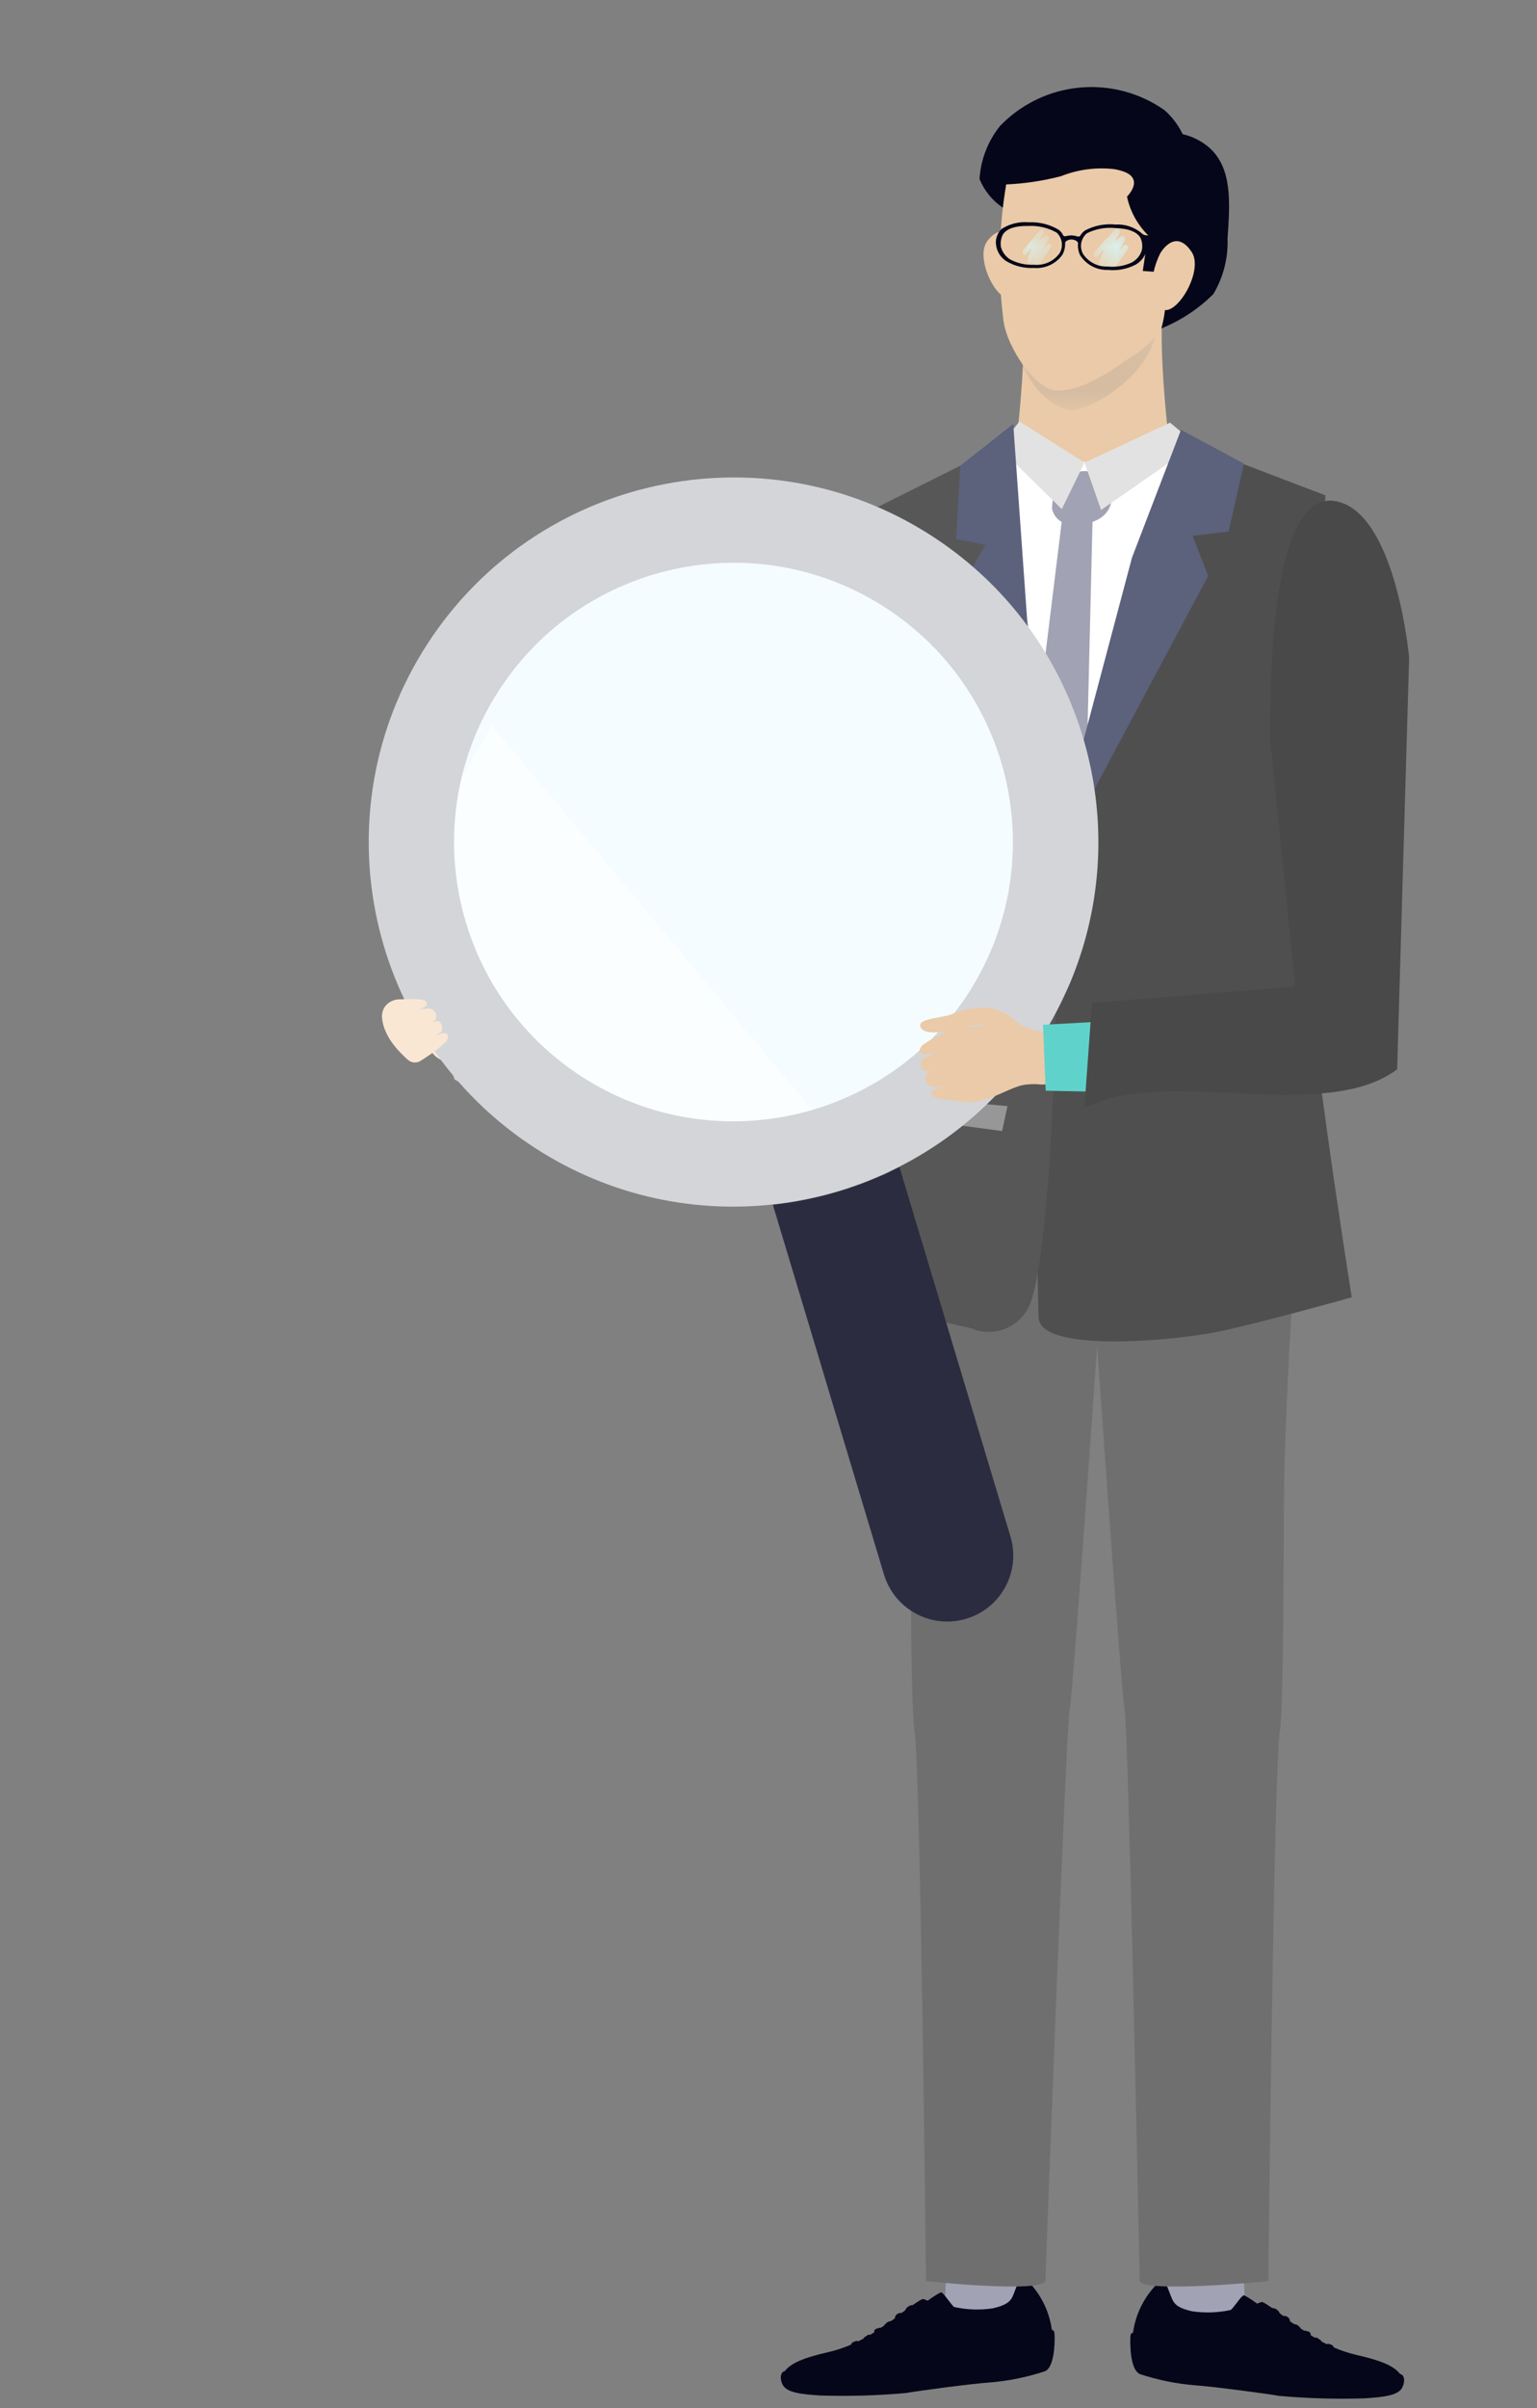
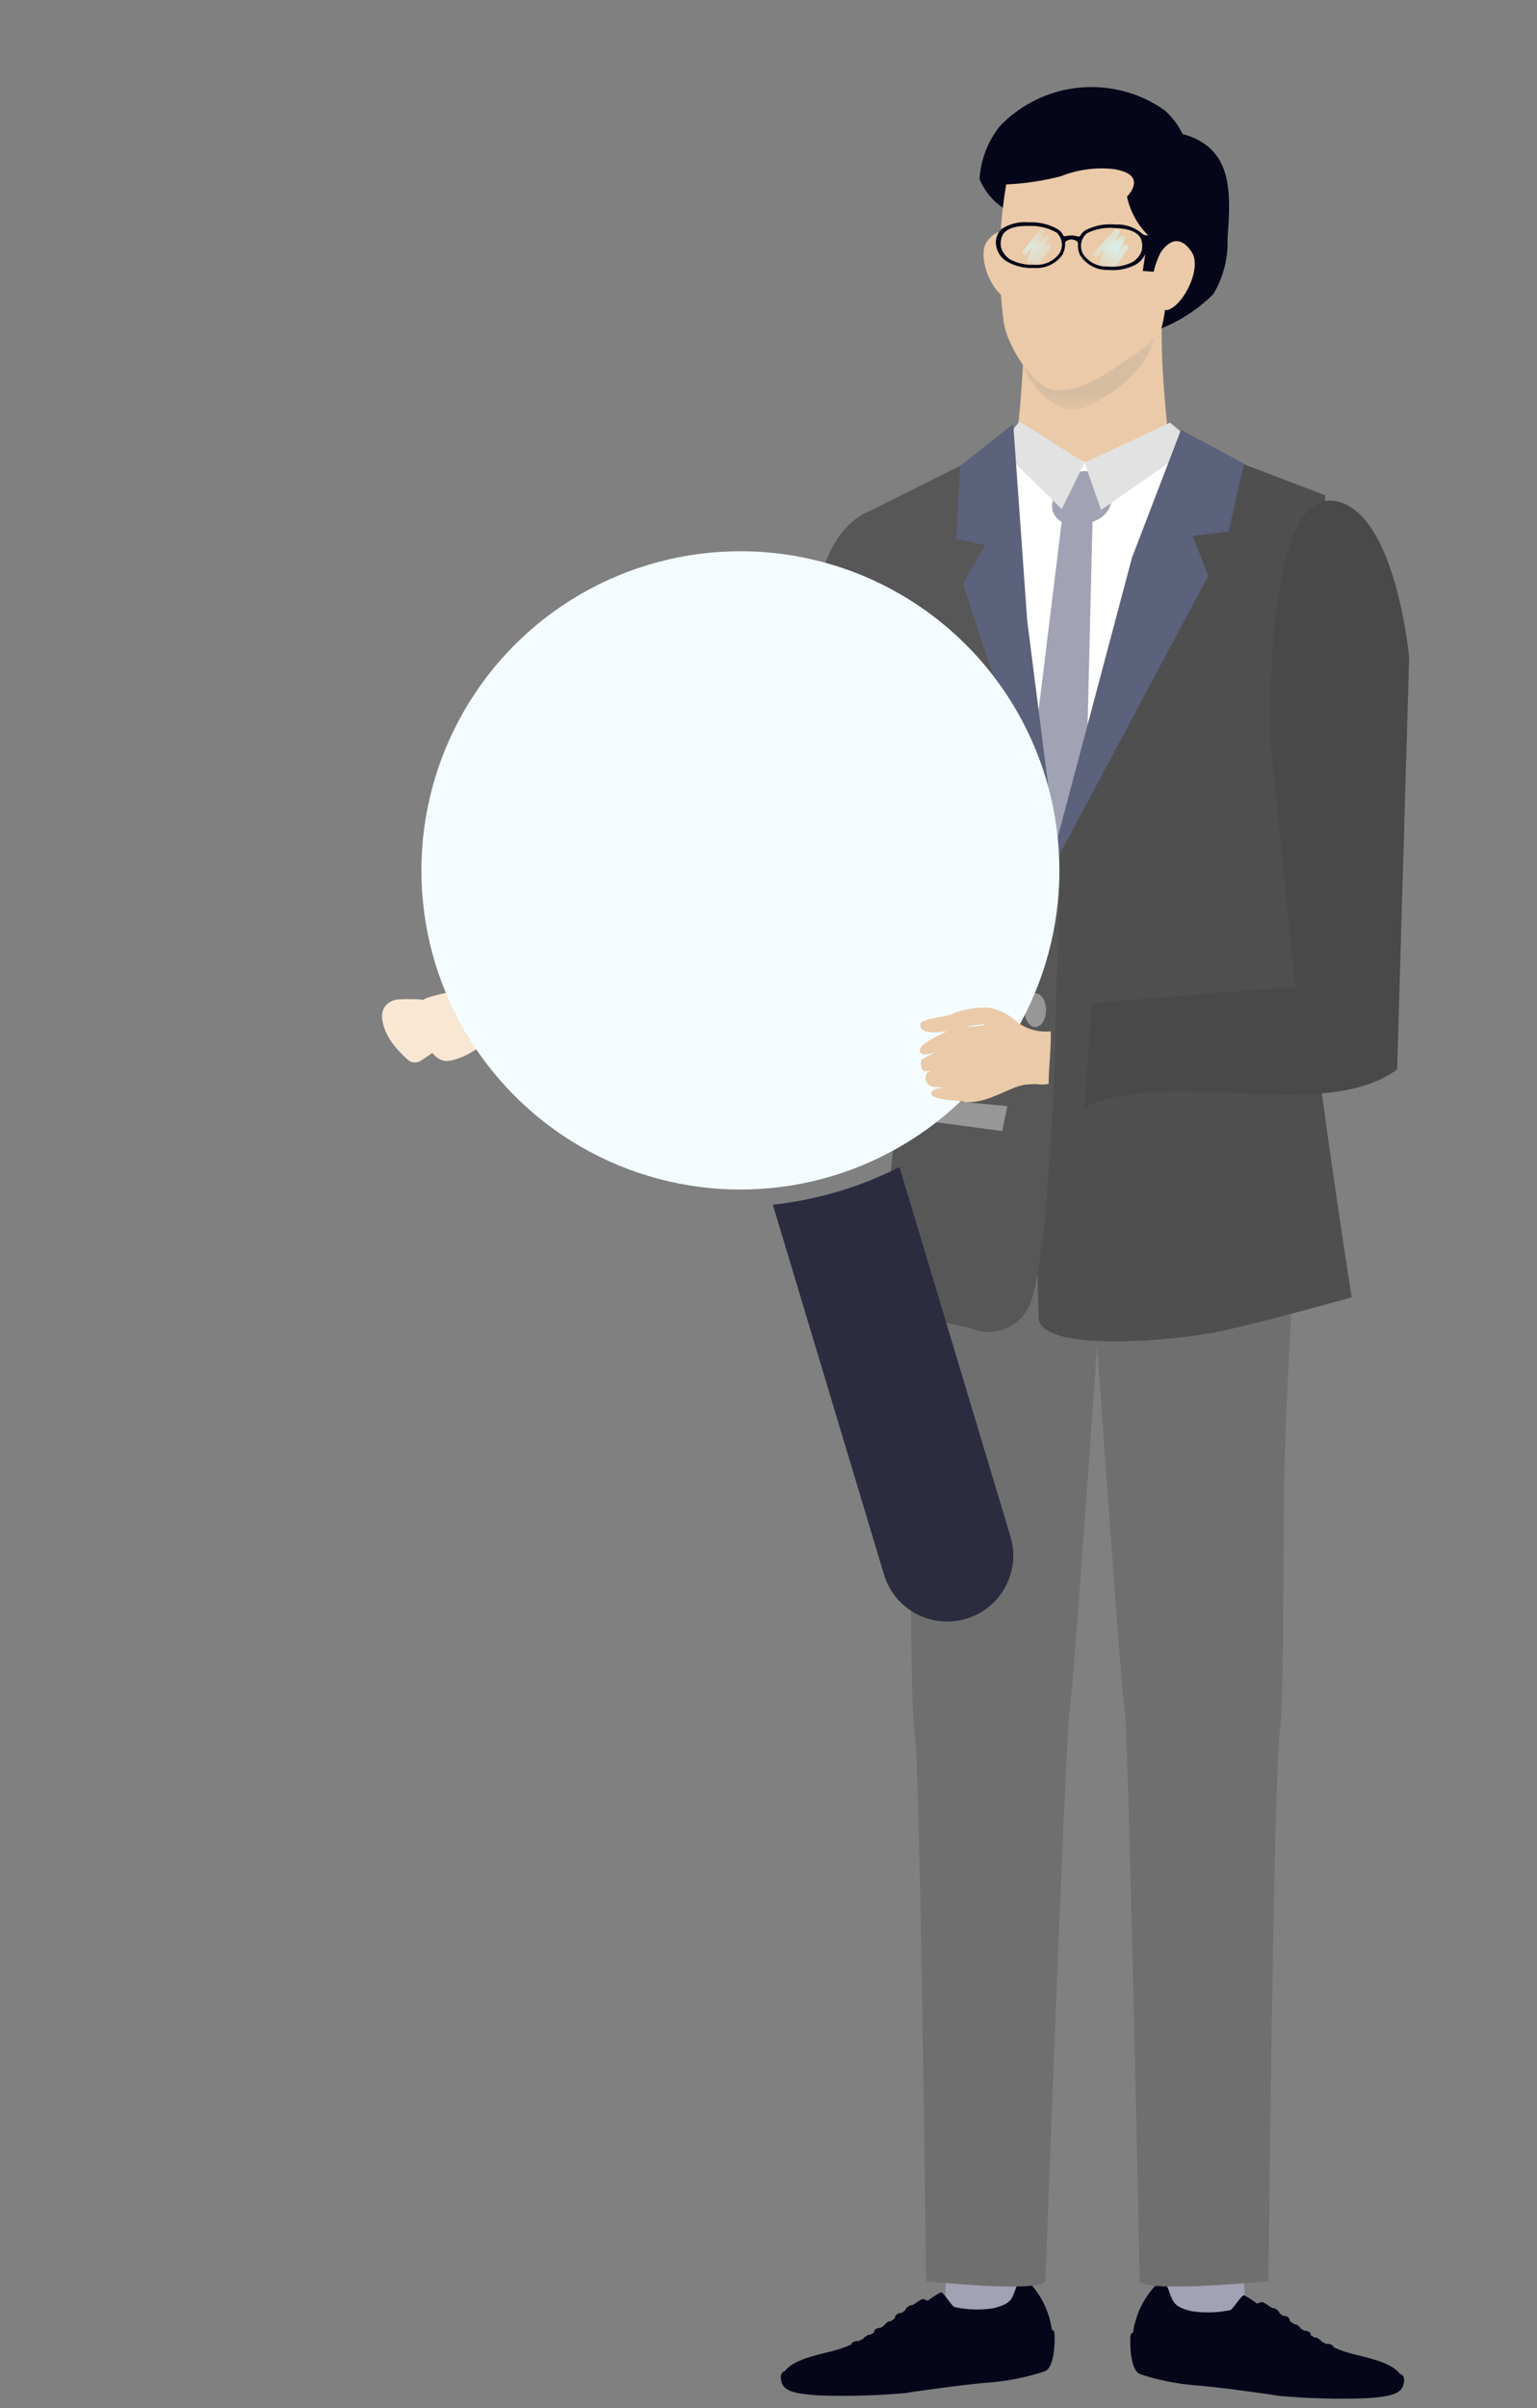
<svg xmlns="http://www.w3.org/2000/svg" width="53" height="83" viewBox="0 0 53 83" fill="none">
  <rect x="0" y="0" width="53" height="83" fill="#808080" stroke="none" />
  <path d="M15.656 34.109C15.682 34.236 14.625 34.279 14.446 34.588C14.217 34.989 14.733 36.637 15.437 36.568C16.142 36.498 16.713 35.88 17.176 35.767C17.639 35.655 17.516 35.748 17.864 35.647C17.793 35.117 17.788 34.573 17.694 34.036C17.286 34.16 17.006 34.331 16.685 34.127C16.363 34.011 16.025 33.943 15.683 33.926C15.54 33.944 15.656 34.109 15.656 34.109Z" fill="#F9E7D4" />
  <path d="M35.246 78.292L35.472 81.099L32.532 81.179L32.627 78.117L35.246 78.292Z" fill="#A1A2B3" />
  <path d="M40.257 78.291L40.031 80.449L42.971 80.534L42.876 78.121L40.257 78.291Z" fill="#A1A2B3" />
  <path d="M36.271 80.305C36.177 79.618 35.846 78.987 35.336 78.519C35.304 78.465 35.203 78.51 35.135 78.625C35.067 78.74 35.004 78.965 34.919 79.151C34.834 79.338 34.685 79.459 34.239 79.562C33.795 79.629 33.343 79.614 32.904 79.518C32.834 79.477 32.613 79.15 32.53 79.07C32.447 78.991 32.464 79.004 32.372 79.048C32.24 79.124 32.113 79.208 31.991 79.299C31.991 79.299 31.914 79.268 31.862 79.249C31.81 79.23 31.765 79.261 31.666 79.322C31.632 79.344 31.556 79.393 31.468 79.453C31.443 79.453 31.419 79.456 31.395 79.462C31.332 79.485 31.277 79.526 31.237 79.579C31.228 79.593 31.222 79.609 31.221 79.625C31.173 79.66 31.128 79.693 31.091 79.722H31.081C31.046 79.719 31.01 79.725 30.978 79.739C30.945 79.753 30.916 79.774 30.894 79.802C30.87 79.833 30.857 79.871 30.856 79.91C30.812 79.941 30.763 79.974 30.712 80.008H30.697C30.669 80.01 30.641 80.018 30.616 80.03C30.591 80.043 30.569 80.061 30.551 80.083C30.523 80.117 30.474 80.139 30.496 80.152L30.363 80.237C30.35 80.232 30.337 80.231 30.324 80.234C30.3 80.245 30.197 80.266 30.175 80.293C30.154 80.32 30.119 80.378 30.161 80.378C30.117 80.407 30.062 80.442 29.999 80.48C29.971 80.472 29.948 80.468 29.948 80.468L29.811 80.558C29.765 80.589 29.783 80.602 29.783 80.602C29.724 80.635 29.659 80.668 29.591 80.701C29.581 80.692 29.568 80.687 29.555 80.687C29.489 80.692 29.426 80.716 29.374 80.757C29.362 80.773 29.355 80.791 29.352 80.811L29.336 80.818C29.085 80.926 28.825 81.011 28.559 81.073C27.688 81.268 27.253 81.468 27.062 81.729C26.977 81.729 26.851 81.877 26.977 82.174C27.104 82.471 27.627 82.523 28.28 82.567C29.268 82.598 30.256 82.57 31.24 82.482C31.581 82.417 33.516 82.158 34.109 82.12C34.764 82.068 35.409 81.938 36.032 81.732C36.373 81.584 36.368 80.707 36.366 80.551C36.363 80.396 36.361 80.314 36.27 80.308" fill="#050619" />
  <path d="M39.069 80.406C39.163 79.72 39.494 79.088 40.005 78.62C40.036 78.567 40.137 78.612 40.206 78.726C40.273 78.841 40.337 79.067 40.422 79.253C40.507 79.439 40.655 79.561 41.102 79.664C41.546 79.73 41.998 79.715 42.437 79.62C42.507 79.579 42.727 79.252 42.811 79.172C42.894 79.092 42.876 79.106 42.969 79.15C43.101 79.226 43.227 79.31 43.349 79.401C43.349 79.401 43.426 79.369 43.478 79.351C43.53 79.332 43.575 79.363 43.674 79.424C43.709 79.445 43.785 79.495 43.873 79.555C43.897 79.554 43.922 79.557 43.945 79.563C44.008 79.586 44.063 79.627 44.103 79.681C44.113 79.694 44.118 79.71 44.12 79.727C44.168 79.761 44.212 79.795 44.249 79.824H44.258C44.294 79.821 44.329 79.826 44.362 79.84C44.395 79.854 44.423 79.876 44.446 79.904C44.469 79.934 44.483 79.972 44.484 80.012C44.527 80.042 44.576 80.075 44.627 80.109H44.643C44.671 80.112 44.698 80.119 44.724 80.132C44.749 80.145 44.771 80.163 44.789 80.184C44.816 80.218 44.866 80.24 44.843 80.253L44.977 80.338C44.989 80.332 45.003 80.33 45.017 80.332C45.041 80.343 45.145 80.364 45.166 80.391C45.187 80.418 45.222 80.476 45.18 80.476C45.225 80.505 45.279 80.54 45.342 80.578C45.371 80.57 45.394 80.566 45.394 80.566L45.531 80.656C45.576 80.687 45.558 80.701 45.558 80.701C45.617 80.733 45.682 80.766 45.75 80.799C45.761 80.791 45.773 80.785 45.787 80.785C45.853 80.79 45.915 80.814 45.967 80.855C45.979 80.871 45.986 80.889 45.989 80.909L46.005 80.916C46.256 81.024 46.517 81.109 46.783 81.171C47.654 81.367 48.088 81.566 48.279 81.828C48.364 81.828 48.491 81.975 48.364 82.272C48.237 82.569 47.714 82.621 47.061 82.665C46.073 82.696 45.085 82.668 44.101 82.58C43.761 82.515 41.826 82.256 41.232 82.218C40.578 82.166 39.932 82.036 39.309 81.83C38.969 81.682 38.973 80.805 38.976 80.65C38.978 80.494 38.98 80.412 39.071 80.406" fill="#050619" />
  <path d="M17.906 35.935L17.396 33.63L23.709 32.535L21.769 35.113L17.906 35.935Z" fill="#E1E1E1" />
  <path d="M31.431 17.465C31.398 17.429 28.709 16.794 28.136 20.725C28.136 20.725 27.492 29.803 27.139 30.391L18.169 33.167C18.297 34.189 18.479 35.203 18.714 36.205C22.332 35.607 25.888 34.68 29.337 33.435C29.705 32.971 30.003 32.455 30.222 31.904C30.222 31.904 34.105 21.396 33.756 20.507C33.594 19.869 33.305 19.27 32.905 18.748C32.505 18.225 32.004 17.789 31.431 17.465Z" fill="#575757" />
  <path d="M35.909 17.243C35.292 16.779 34.894 16.477 34.894 16.477C34.894 16.477 35.616 11.476 35.137 9.773C34.846 8.742 36.406 9.957 37.68 11.075C38.956 9.957 40.513 8.742 40.222 9.773C39.743 11.474 40.466 16.477 40.466 16.477C40.466 16.477 40.068 16.778 39.446 17.243C39.481 17.741 35.873 17.741 35.905 17.243" fill="#EACAA8" />
  <mask id="mask0_2752_36347" style="mask-type:luminance" maskUnits="userSpaceOnUse" x="35" y="10" width="5" height="5">
    <path d="M39.885 10.961H35.081V14.134H39.885V10.961Z" fill="white" />
  </mask>
  <g mask="url(#mask0_2752_36347)">
    <path d="M35.081 11.847C35.807 12.191 36.563 12.469 37.34 12.678C38.268 12.24 39.124 11.66 39.876 10.961C40.046 12.758 37.644 14.122 36.997 14.133C36.35 14.145 35.235 13.212 35.081 11.847Z" fill="#D6BDA2" />
  </g>
  <path d="M30.834 40.67C30.834 40.67 31.388 47.994 31.397 52.153C31.397 52.944 31.402 53.728 31.406 54.475C31.422 57.088 31.458 59.25 31.531 59.643C31.74 60.761 31.932 78.626 31.932 78.626C31.932 78.626 35.858 79.043 36.047 78.626C36.047 78.626 36.755 59.534 36.885 58.937C37.015 58.34 38.195 41.222 38.195 41.222C38.195 41.222 31.164 39.719 30.834 40.67Z" fill="#6F6F6F" />
  <path d="M44.832 40.671C44.832 40.671 44.278 47.995 44.27 52.153C44.27 52.944 44.265 53.728 44.26 54.476C44.244 57.089 44.209 59.251 44.135 59.644C43.926 60.762 43.735 78.627 43.735 78.627C43.735 78.627 39.489 79.043 39.3 78.627C39.3 78.627 38.911 59.535 38.781 58.938C38.651 58.341 37.469 41.222 37.469 41.222C37.469 41.222 44.5 39.72 44.829 40.671" fill="#6F6F6F" />
  <path d="M44.654 41.801C44.709 41.307 44.697 40.808 44.62 40.317C44.62 40.317 36.625 40.487 31.166 40.176C31.044 40.642 30.974 41.121 30.957 41.603C30.957 41.603 42.976 41.989 44.651 41.801" fill="#050619" />
  <path d="M35.078 8.422C35.078 8.422 34.653 7.521 34.048 8.305C33.608 8.875 34.351 10.391 34.839 10.271C35.327 10.152 35.403 9.219 35.078 8.422Z" fill="#EACAA8" />
  <path d="M34.599 7.172C34.231 6.928 33.945 6.58 33.777 6.172C33.818 5.5 34.067 4.858 34.49 4.335C35.215 3.585 36.183 3.119 37.221 3.02C38.258 2.921 39.297 3.195 40.151 3.794C40.415 4.025 40.63 4.308 40.782 4.625C41.111 4.7 41.418 4.853 41.677 5.07C42.498 5.777 42.416 6.972 42.329 8.221C42.354 8.893 42.184 9.557 41.84 10.135C41.328 10.646 40.719 11.048 40.048 11.319C39.98 11.176 40.082 10.797 40.029 10.584C39.968 10.342 40.42 10.146 40.418 9.975C40.048 10.049 39.665 10.018 39.312 9.885C38.206 9.435 38.504 8.136 37.483 7.565C36.523 7.028 35.626 7.82 34.602 7.172" fill="#050619" />
  <path d="M40.198 10.296C40.19 10.641 40.14 10.984 40.048 11.317C39.757 11.745 39.371 12.1 38.922 12.356C38.256 12.821 37.234 13.528 36.392 13.455C35.691 13.395 34.732 11.989 34.606 11.074C34.403 9.506 34.433 7.916 34.696 6.357C35.334 6.329 35.967 6.234 36.584 6.074C37.17 5.84 37.805 5.757 38.432 5.831C38.65 5.875 39.007 5.952 39.088 6.201C39.17 6.45 38.901 6.738 38.862 6.776C38.934 7.118 39.074 7.443 39.273 7.731C39.367 7.867 39.473 7.995 39.591 8.111C39.53 8.52 39.468 8.929 39.406 9.339L39.929 9.378C40.006 9.083 40.259 10.368 40.199 10.29" fill="#EACAA8" />
  <path d="M40.009 8.729C40.009 8.729 40.52 7.821 41.093 8.686C41.508 9.314 40.618 10.839 40.117 10.678C39.616 10.516 39.607 9.537 40.009 8.729Z" fill="#EACAA8" />
  <mask id="mask1_2752_36347" style="mask-type:luminance" maskUnits="userSpaceOnUse" x="35" y="7" width="2" height="3">
    <path d="M36.253 7.898H35.258V9.139H36.253V7.898Z" fill="white" />
  </mask>
  <g mask="url(#mask1_2752_36347)">
    <path d="M36.087 8.434C36.047 8.495 36.006 8.554 35.962 8.61C36.019 8.493 36.078 8.376 36.139 8.258C36.154 8.24 36.161 8.218 36.16 8.195C36.158 8.173 36.147 8.152 36.13 8.137C36.113 8.122 36.09 8.115 36.068 8.117C36.045 8.118 36.024 8.129 36.009 8.146C35.95 8.194 35.894 8.248 35.843 8.305C35.887 8.214 35.934 8.125 35.985 8.036C36.037 7.948 35.926 7.849 35.862 7.926C35.667 8.16 35.474 8.401 35.279 8.634C35.211 8.719 35.322 8.846 35.39 8.764L35.571 8.541C35.519 8.679 35.472 8.819 35.43 8.96C35.404 9.053 35.524 9.12 35.569 9.035C35.615 8.95 35.655 8.884 35.694 8.809L35.603 9.007C35.564 9.092 35.649 9.177 35.72 9.119L35.765 9.078C35.778 9.092 35.796 9.101 35.815 9.103C35.834 9.104 35.853 9.098 35.868 9.085C35.875 9.079 35.88 9.072 35.884 9.065C35.995 8.888 36.111 8.709 36.237 8.529C36.302 8.435 36.152 8.34 36.087 8.434Z" fill="#D7F4F2" />
  </g>
  <mask id="mask2_2752_36347" style="mask-type:luminance" maskUnits="userSpaceOnUse" x="37" y="7" width="2" height="3">
    <path d="M38.917 7.883H37.701V9.256H38.917V7.883Z" fill="white" />
  </mask>
  <g mask="url(#mask2_2752_36347)">
    <path d="M38.729 8.478C38.68 8.547 38.629 8.611 38.576 8.673C38.647 8.544 38.718 8.413 38.788 8.281C38.795 8.27 38.8 8.257 38.801 8.244C38.803 8.231 38.803 8.218 38.799 8.205C38.796 8.193 38.79 8.181 38.782 8.17C38.775 8.16 38.765 8.151 38.753 8.144C38.735 8.133 38.713 8.128 38.692 8.13C38.67 8.133 38.65 8.142 38.634 8.157C38.56 8.211 38.49 8.271 38.425 8.336C38.481 8.235 38.541 8.135 38.603 8.035C38.665 7.936 38.529 7.828 38.448 7.915C38.205 8.17 37.962 8.433 37.726 8.697C37.647 8.782 37.768 8.928 37.849 8.838C37.931 8.749 37.996 8.678 38.072 8.597C38.004 8.748 37.944 8.9 37.893 9.053C37.886 9.078 37.889 9.105 37.902 9.128C37.915 9.15 37.937 9.167 37.962 9.173C37.98 9.178 38 9.178 38.018 9.171C38.036 9.165 38.052 9.153 38.064 9.138C38.116 9.053 38.17 8.973 38.227 8.891L38.109 9.107C38.096 9.127 38.091 9.151 38.095 9.175C38.099 9.198 38.111 9.22 38.129 9.235C38.147 9.25 38.17 9.259 38.194 9.259C38.218 9.259 38.24 9.25 38.258 9.235C38.279 9.22 38.298 9.205 38.318 9.19C38.337 9.209 38.364 9.22 38.391 9.22C38.419 9.22 38.445 9.209 38.464 9.19L38.473 9.18C38.615 8.985 38.759 8.786 38.898 8.585C38.971 8.48 38.802 8.375 38.728 8.479" fill="#D7F4F2" />
  </g>
  <path d="M34.568 7.872C34.839 7.708 35.155 7.634 35.471 7.662C35.833 7.644 36.192 7.733 36.504 7.917C36.572 7.969 36.627 8.036 36.663 8.114C36.68 8.132 36.703 8.143 36.727 8.145C36.802 8.126 36.879 8.115 36.956 8.113C37.033 8.119 37.109 8.133 37.183 8.157C37.208 8.156 37.231 8.145 37.248 8.128C37.289 8.053 37.347 7.989 37.419 7.941C37.74 7.773 38.103 7.702 38.464 7.739C38.795 7.719 39.121 7.829 39.374 8.044C39.413 8.085 39.467 8.109 39.524 8.11C39.561 8.11 39.597 8.115 39.633 8.124C39.654 8.132 39.671 8.146 39.682 8.165C39.693 8.183 39.697 8.205 39.695 8.227C39.696 8.251 39.688 8.274 39.674 8.294C39.659 8.313 39.639 8.326 39.615 8.332C39.599 8.336 39.586 8.346 39.576 8.359C39.567 8.373 39.562 8.389 39.564 8.405C39.569 8.552 39.532 8.697 39.459 8.824C39.387 8.951 39.28 9.055 39.152 9.126C38.861 9.275 38.534 9.337 38.209 9.304C38.017 9.311 37.828 9.268 37.658 9.178C37.489 9.088 37.346 8.956 37.244 8.794C37.184 8.665 37.159 8.522 37.173 8.381C37.168 8.31 37.042 8.257 36.954 8.254C36.866 8.251 36.737 8.3 36.729 8.369C36.735 8.511 36.703 8.653 36.636 8.779C36.526 8.935 36.376 9.059 36.203 9.139C36.029 9.219 35.838 9.252 35.648 9.236C35.32 9.252 34.995 9.174 34.712 9.009C34.598 8.939 34.503 8.84 34.438 8.722C34.373 8.605 34.339 8.473 34.34 8.338C34.343 8.248 34.364 8.16 34.403 8.079C34.442 7.998 34.498 7.926 34.567 7.869M37.344 8.75C37.437 8.891 37.565 9.005 37.715 9.082C37.864 9.158 38.032 9.195 38.2 9.187C38.487 9.216 38.776 9.166 39.037 9.043C39.194 8.954 39.313 8.811 39.37 8.639C39.404 8.495 39.39 8.343 39.331 8.207C39.216 7.995 38.921 7.873 38.447 7.861C38.113 7.828 37.777 7.891 37.478 8.041C37.378 8.126 37.31 8.243 37.285 8.372C37.261 8.501 37.282 8.634 37.344 8.75ZM34.516 8.519C34.565 8.693 34.676 8.843 34.829 8.94C35.084 9.076 35.37 9.14 35.658 9.126C35.825 9.142 35.994 9.114 36.148 9.045C36.301 8.976 36.434 8.869 36.534 8.733C36.602 8.621 36.63 8.489 36.612 8.358C36.595 8.228 36.533 8.108 36.437 8.018C36.146 7.853 35.813 7.773 35.478 7.789C35.005 7.777 34.703 7.883 34.578 8.09C34.514 8.222 34.492 8.37 34.516 8.515" fill="#050619" />
  <path d="M30.19 18.037L34.768 15.23L38.388 16.181L41.845 15.689L45.709 17.28C45.315 19.577 45.038 21.892 44.879 24.217C44.623 29.086 44.669 33.967 45.018 38.83L31.715 35.914C31.715 35.914 31.624 21.021 30.19 18.039" fill="white" />
  <path d="M36.279 17.535C36.275 17.336 36.313 17.139 36.391 16.956C36.468 16.773 36.584 16.608 36.729 16.473C36.875 16.358 37.047 16.282 37.23 16.253C37.412 16.223 37.6 16.24 37.774 16.302C37.881 16.334 37.981 16.389 38.065 16.463C38.149 16.537 38.216 16.629 38.26 16.732C38.314 16.858 38.34 16.993 38.338 17.129C38.336 17.265 38.305 17.399 38.248 17.523C38.144 17.716 37.975 17.867 37.772 17.948C37.486 18.081 37.167 18.122 36.857 18.067C36.717 18.05 36.586 17.991 36.482 17.896C36.378 17.801 36.307 17.675 36.279 17.538" fill="#A1A2B3" />
  <path d="M37.679 17.718L37.326 32.374L36.03 33.169L34.868 32.171L36.667 17.527L37.679 17.718Z" fill="#A1A2B3" />
  <path d="M37.398 15.948L37.969 17.576L41.233 15.31L40.346 14.566L37.398 15.948Z" fill="#E2E2E2" />
  <path d="M35.154 14.527L37.398 15.944L36.613 17.547L34.449 15.42L35.154 14.527Z" fill="#E2E2E2" />
  <path d="M38.285 23.94C37.192 26.351 36.399 28.886 35.923 31.49C35.546 33.523 35.781 44.163 35.813 45.406C35.846 46.65 40.559 46.221 42.166 45.867C43.773 45.513 46.612 44.715 46.612 44.715C46.612 44.715 44.879 33.858 44.929 30.944C44.978 28.031 45.704 17.074 45.704 17.074L41.927 15.633L38.285 23.94Z" fill="#4F4F4F" />
  <path d="M40.724 14.816L39.034 19.221L36.097 30.278L41.662 19.852L41.126 18.47L42.366 18.322L42.897 15.982L40.724 14.816Z" fill="#5C617C" />
  <path d="M34.031 15.594L29.729 17.743C29.729 17.743 30.463 25.692 30.772 30.242C30.961 33.019 30.973 38.079 30.973 38.079L30.194 44.996C30.194 44.996 33.09 45.706 33.465 45.776C33.808 45.929 34.194 45.952 34.552 45.84C34.91 45.727 35.215 45.488 35.408 45.166C36.127 44.108 36.349 36.821 36.349 36.821L36.554 30.272L34.56 18.061L34.031 15.594Z" fill="#575757" />
  <path d="M34.939 14.613L35.42 21.378L36.55 30.274L33.206 20.122L33.972 18.785L32.972 18.578L33.111 16.055L34.939 14.613Z" fill="#5C617C" />
  <path d="M34.74 38.126L30.862 37.77L30.814 38.487L34.556 38.985L34.74 38.126Z" fill="#979798" />
  <path d="M35.327 34.818C35.327 35.14 35.497 35.401 35.699 35.401C35.9 35.401 36.071 35.14 36.071 34.818C36.071 34.495 35.901 34.234 35.699 34.234C35.496 34.234 35.327 34.495 35.327 34.818Z" fill="#979798" />
  <path d="M35.327 31.087C35.327 31.41 35.497 31.671 35.699 31.671C35.9 31.671 36.071 31.41 36.071 31.087C36.071 30.765 35.901 30.504 35.699 30.504C35.496 30.504 35.327 30.765 35.327 31.087Z" fill="#979798" />
  <circle cx="25.531" cy="30" r="11" fill="#F4FCFF" />
-   <path opacity="0.6" d="M28.531 38.895L16.96 25L13.531 30.895L15.674 37.211L22.96 41L28.531 38.895Z" fill="white" />
  <path d="M34.844 52.961L33.058 47.021L32.591 45.466L31.036 40.295C31.029 40.272 31.021 40.251 31.014 40.228C30.683 40.395 30.341 40.55 29.989 40.69C29.642 40.832 29.281 40.957 28.916 41.066C28.811 41.098 28.707 41.127 28.603 41.156C28.423 41.205 28.244 41.248 28.066 41.287C27.594 41.394 27.124 41.474 26.654 41.523C26.662 41.55 26.665 41.575 26.673 41.602L28.228 46.772L28.695 48.327L30.481 54.267C30.843 55.472 32.113 56.156 33.318 55.795C34.523 55.434 35.206 54.166 34.844 52.961Z" fill="#2B2C40" />
-   <path d="M33.346 23.739C32.631 22.646 31.68 21.684 30.513 20.932C26.045 18.053 20.08 19.341 17.196 23.809C15.429 26.548 15.227 29.844 16.368 32.65C16.441 32.836 16.521 33.019 16.61 33.199C16.643 33.271 16.679 33.342 16.715 33.411C16.729 33.437 16.744 33.466 16.759 33.492C16.892 33.754 17.04 34.007 17.202 34.254C17.256 34.339 17.31 34.424 17.371 34.505C17.427 34.59 17.487 34.673 17.548 34.754C17.591 34.818 17.64 34.878 17.688 34.938C17.72 34.978 17.75 35.019 17.784 35.058C17.83 35.119 17.878 35.176 17.928 35.233C17.996 35.318 18.07 35.399 18.146 35.479C18.186 35.532 18.235 35.58 18.284 35.631C18.372 35.727 18.466 35.821 18.559 35.912C19.013 36.354 19.518 36.759 20.071 37.115C24.542 39.994 30.507 38.705 33.39 34.237C35.521 30.936 35.373 26.823 33.346 23.739ZM35.15 21.207C37.954 24.736 38.684 29.583 36.919 33.83C36.775 34.169 36.616 34.509 36.442 34.846C36.27 35.179 36.077 35.508 35.87 35.829C35.811 35.921 35.751 36.01 35.691 36.1C35.586 36.252 35.48 36.401 35.368 36.548C35.078 36.934 34.768 37.297 34.444 37.643C30.367 41.972 23.655 42.921 18.478 39.587C12.639 35.83 10.958 28.051 14.725 22.215C18.491 16.383 26.276 14.704 32.111 18.459C33.299 19.224 34.318 20.157 35.149 21.204L35.15 21.207Z" fill="#D4D5D8" />
  <path d="M14.49 36.572C14.81 36.377 15.111 36.152 15.388 35.899C15.512 35.717 15.464 35.57 15.224 35.618C14.967 35.718 14.727 35.856 14.511 36.029C14.754 35.886 14.99 35.73 15.216 35.562C15.297 35.489 15.216 35.182 15.087 35.196C14.958 35.209 14.321 35.417 14.321 35.417C14.321 35.417 14.94 35.283 15.021 35.143C15.04 35.1 15.047 35.054 15.043 35.007C15.039 34.961 15.022 34.916 14.995 34.878C14.968 34.84 14.932 34.809 14.89 34.789C14.848 34.769 14.801 34.76 14.754 34.764C14.517 34.771 14.281 34.797 14.048 34.842C14.048 34.842 14.793 34.805 14.715 34.554C14.683 34.45 14.47 34.435 14.107 34.438C13.842 34.438 13.686 34.45 13.686 34.45C13.686 34.45 13.069 34.536 13.188 35.196C13.306 35.856 13.867 36.341 14.031 36.5C14.259 36.721 14.49 36.572 14.49 36.572Z" fill="#F9E7D4" />
  <path d="M32.786 35.496C32.444 35.632 32.118 35.808 31.815 36.018C31.646 36.198 31.681 36.358 31.956 36.344C32.207 36.301 32.45 36.217 32.674 36.096C32.38 36.214 32.093 36.348 31.814 36.498C31.712 36.566 31.75 36.92 31.898 36.925C32.047 36.93 32.782 36.805 32.782 36.805C32.782 36.805 32.073 36.852 31.96 36.994C31.932 37.038 31.916 37.089 31.913 37.142C31.91 37.194 31.921 37.246 31.944 37.293C31.968 37.34 32.003 37.38 32.047 37.409C32.09 37.438 32.141 37.456 32.193 37.459C32.459 37.49 32.727 37.499 32.993 37.486C32.993 37.486 32.075 37.418 32.112 37.711C32.126 37.821 32.454 37.896 32.86 37.928C33.466 37.975 33.3 38.02 33.3 38.02L32.786 35.496Z" fill="#EACAA8" />
  <path d="M33.958 35.292C33.966 35.438 32.785 35.311 32.537 35.627C32.214 36.036 32.518 37.947 33.311 37.989C34.105 38.031 34.839 37.437 35.373 37.384C35.907 37.332 35.75 37.418 36.158 37.364C36.166 36.764 36.248 36.158 36.232 35.547C36.004 35.571 35.773 35.547 35.554 35.477C35.336 35.406 35.135 35.29 34.964 35.136C34.712 34.926 34.408 34.787 34.085 34.733C33.674 34.714 33.263 34.78 32.879 34.929C32.605 35.099 31.556 35.075 31.752 35.421C31.976 35.815 33.315 35.376 33.465 35.358C33.614 35.339 33.957 35.294 33.957 35.294" fill="#EACAA8" />
-   <path d="M36.058 37.594L35.966 35.322L38.3 35.195L38.472 37.645L36.058 37.594Z" fill="#5FD3CB" />
  <path d="M43.79 25.377L44.661 34.009L37.654 34.57L37.392 38.187C40.228 36.731 45.621 38.761 48.178 36.858L48.591 22.666C48.591 22.666 48.177 18.056 46.303 17.343C43.605 16.317 43.831 24.629 43.79 25.377Z" fill="#494949" />
</svg>